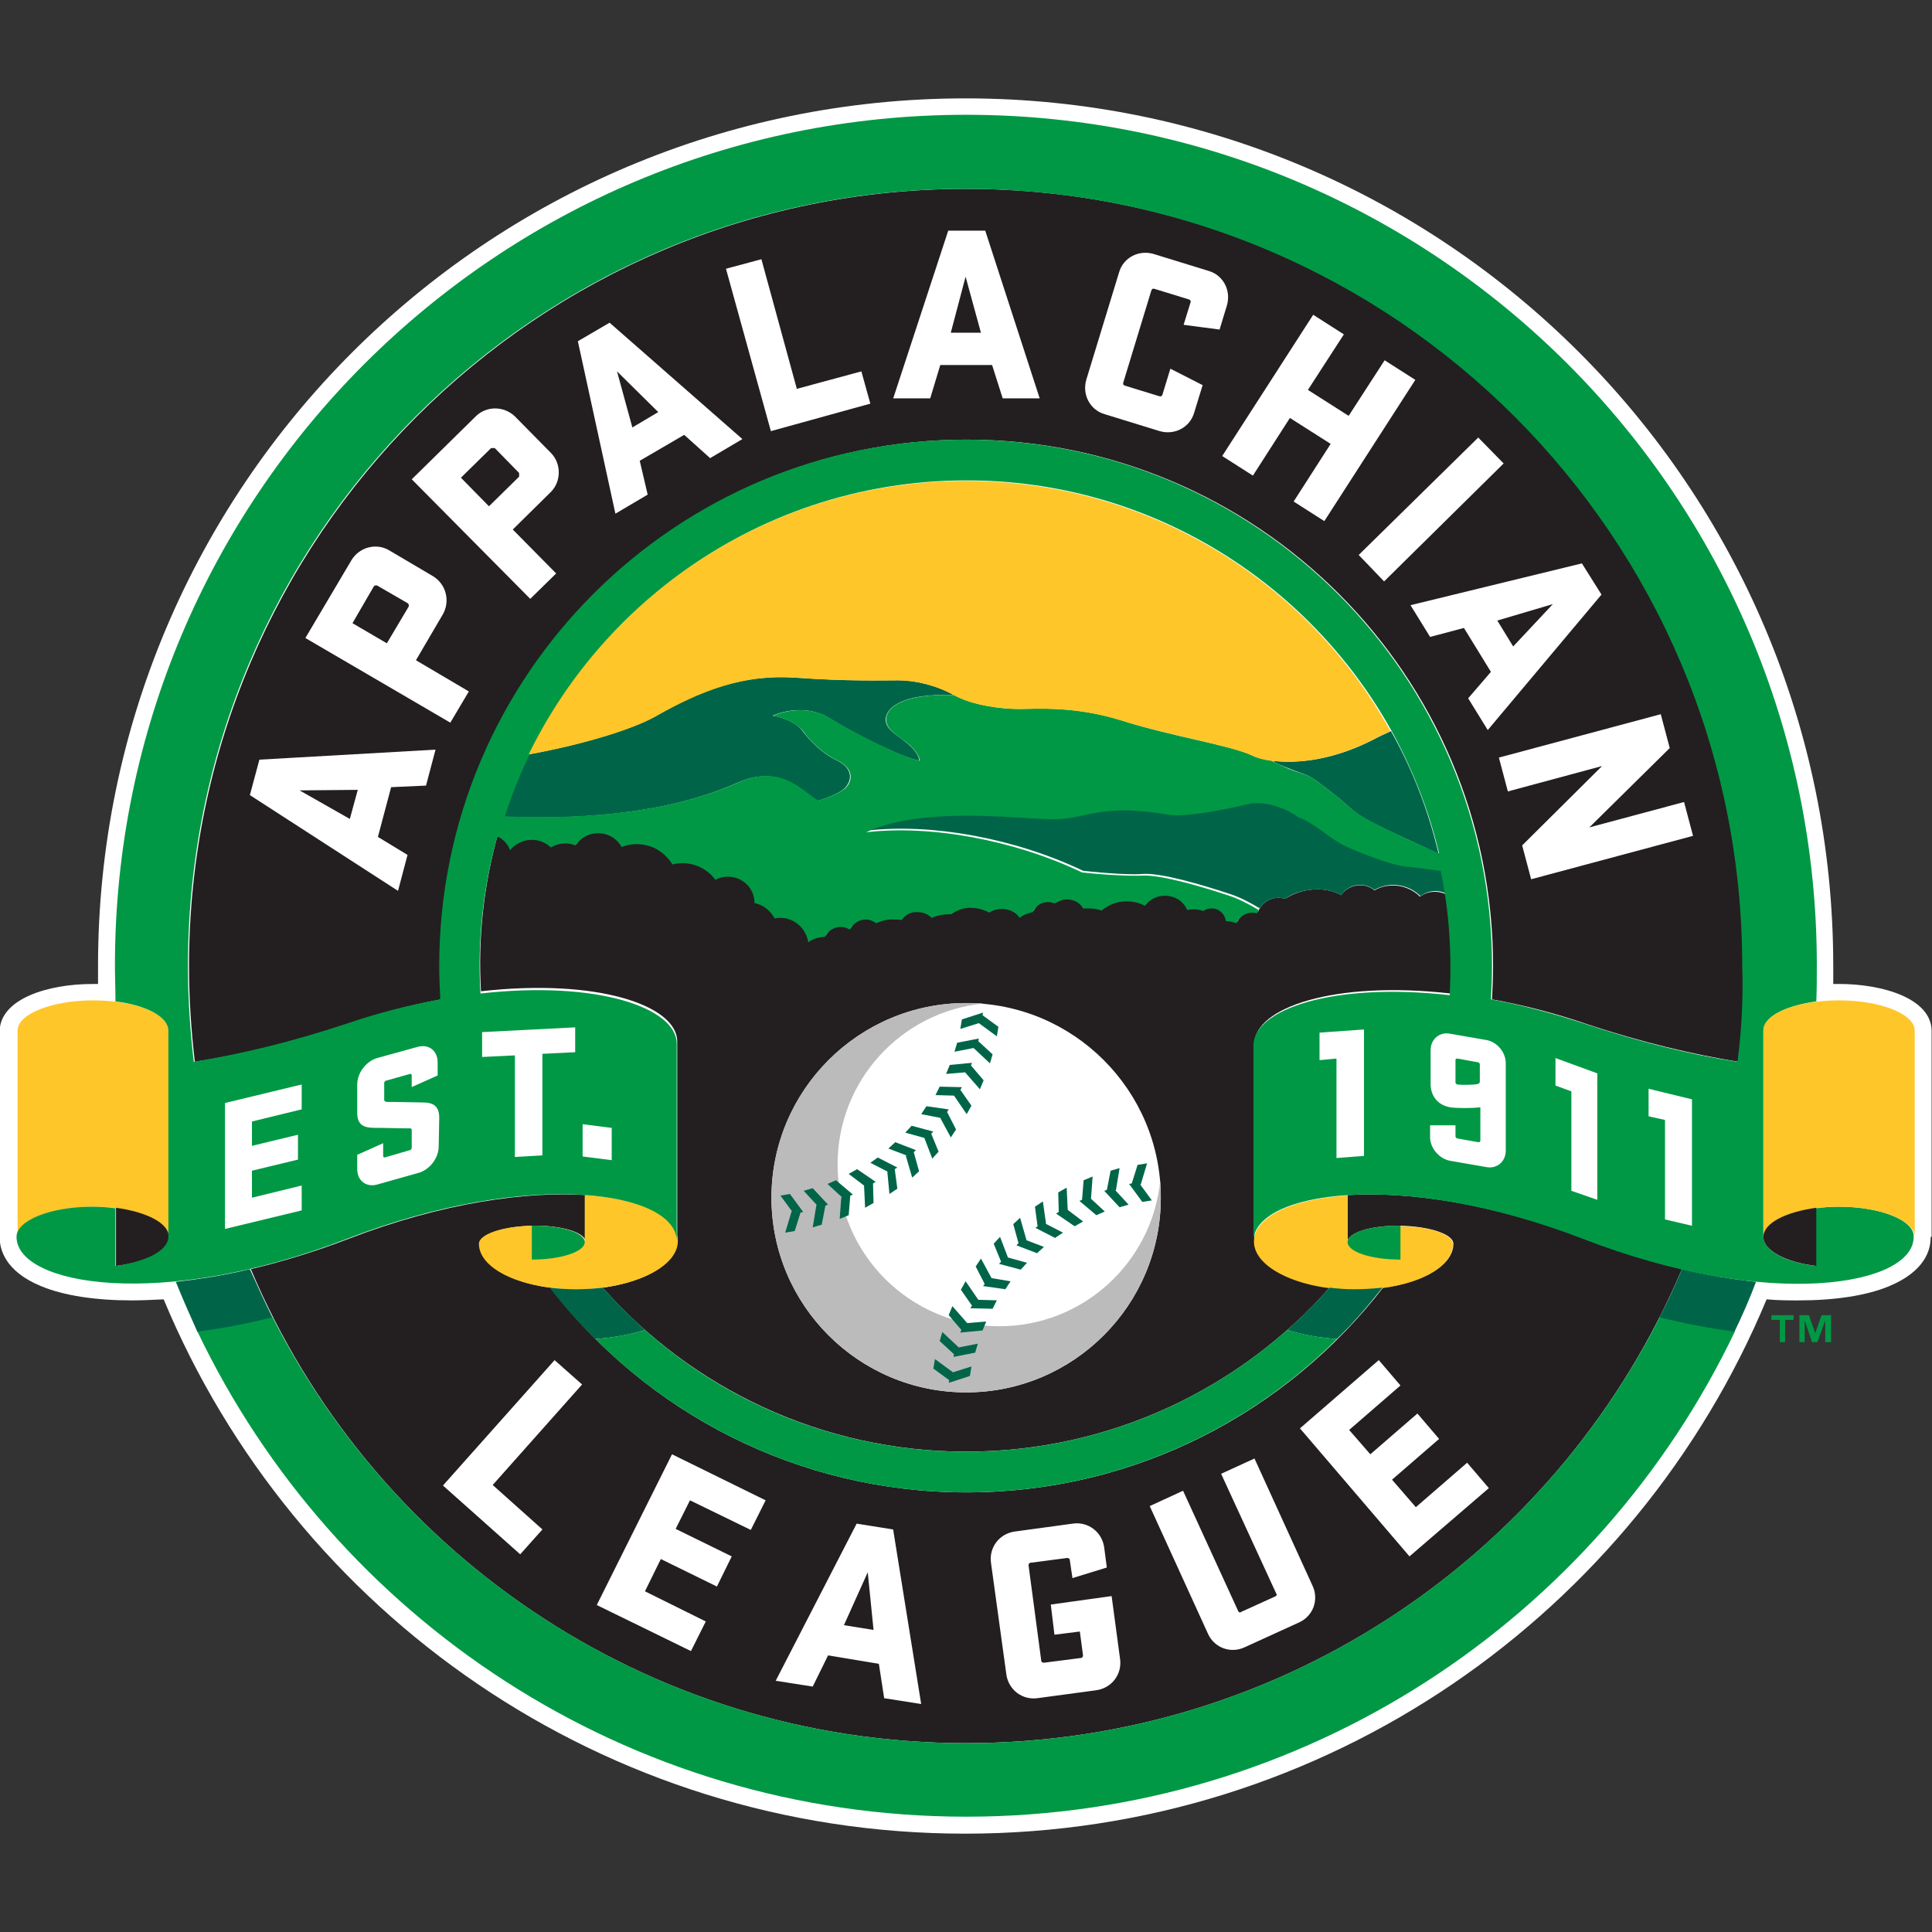
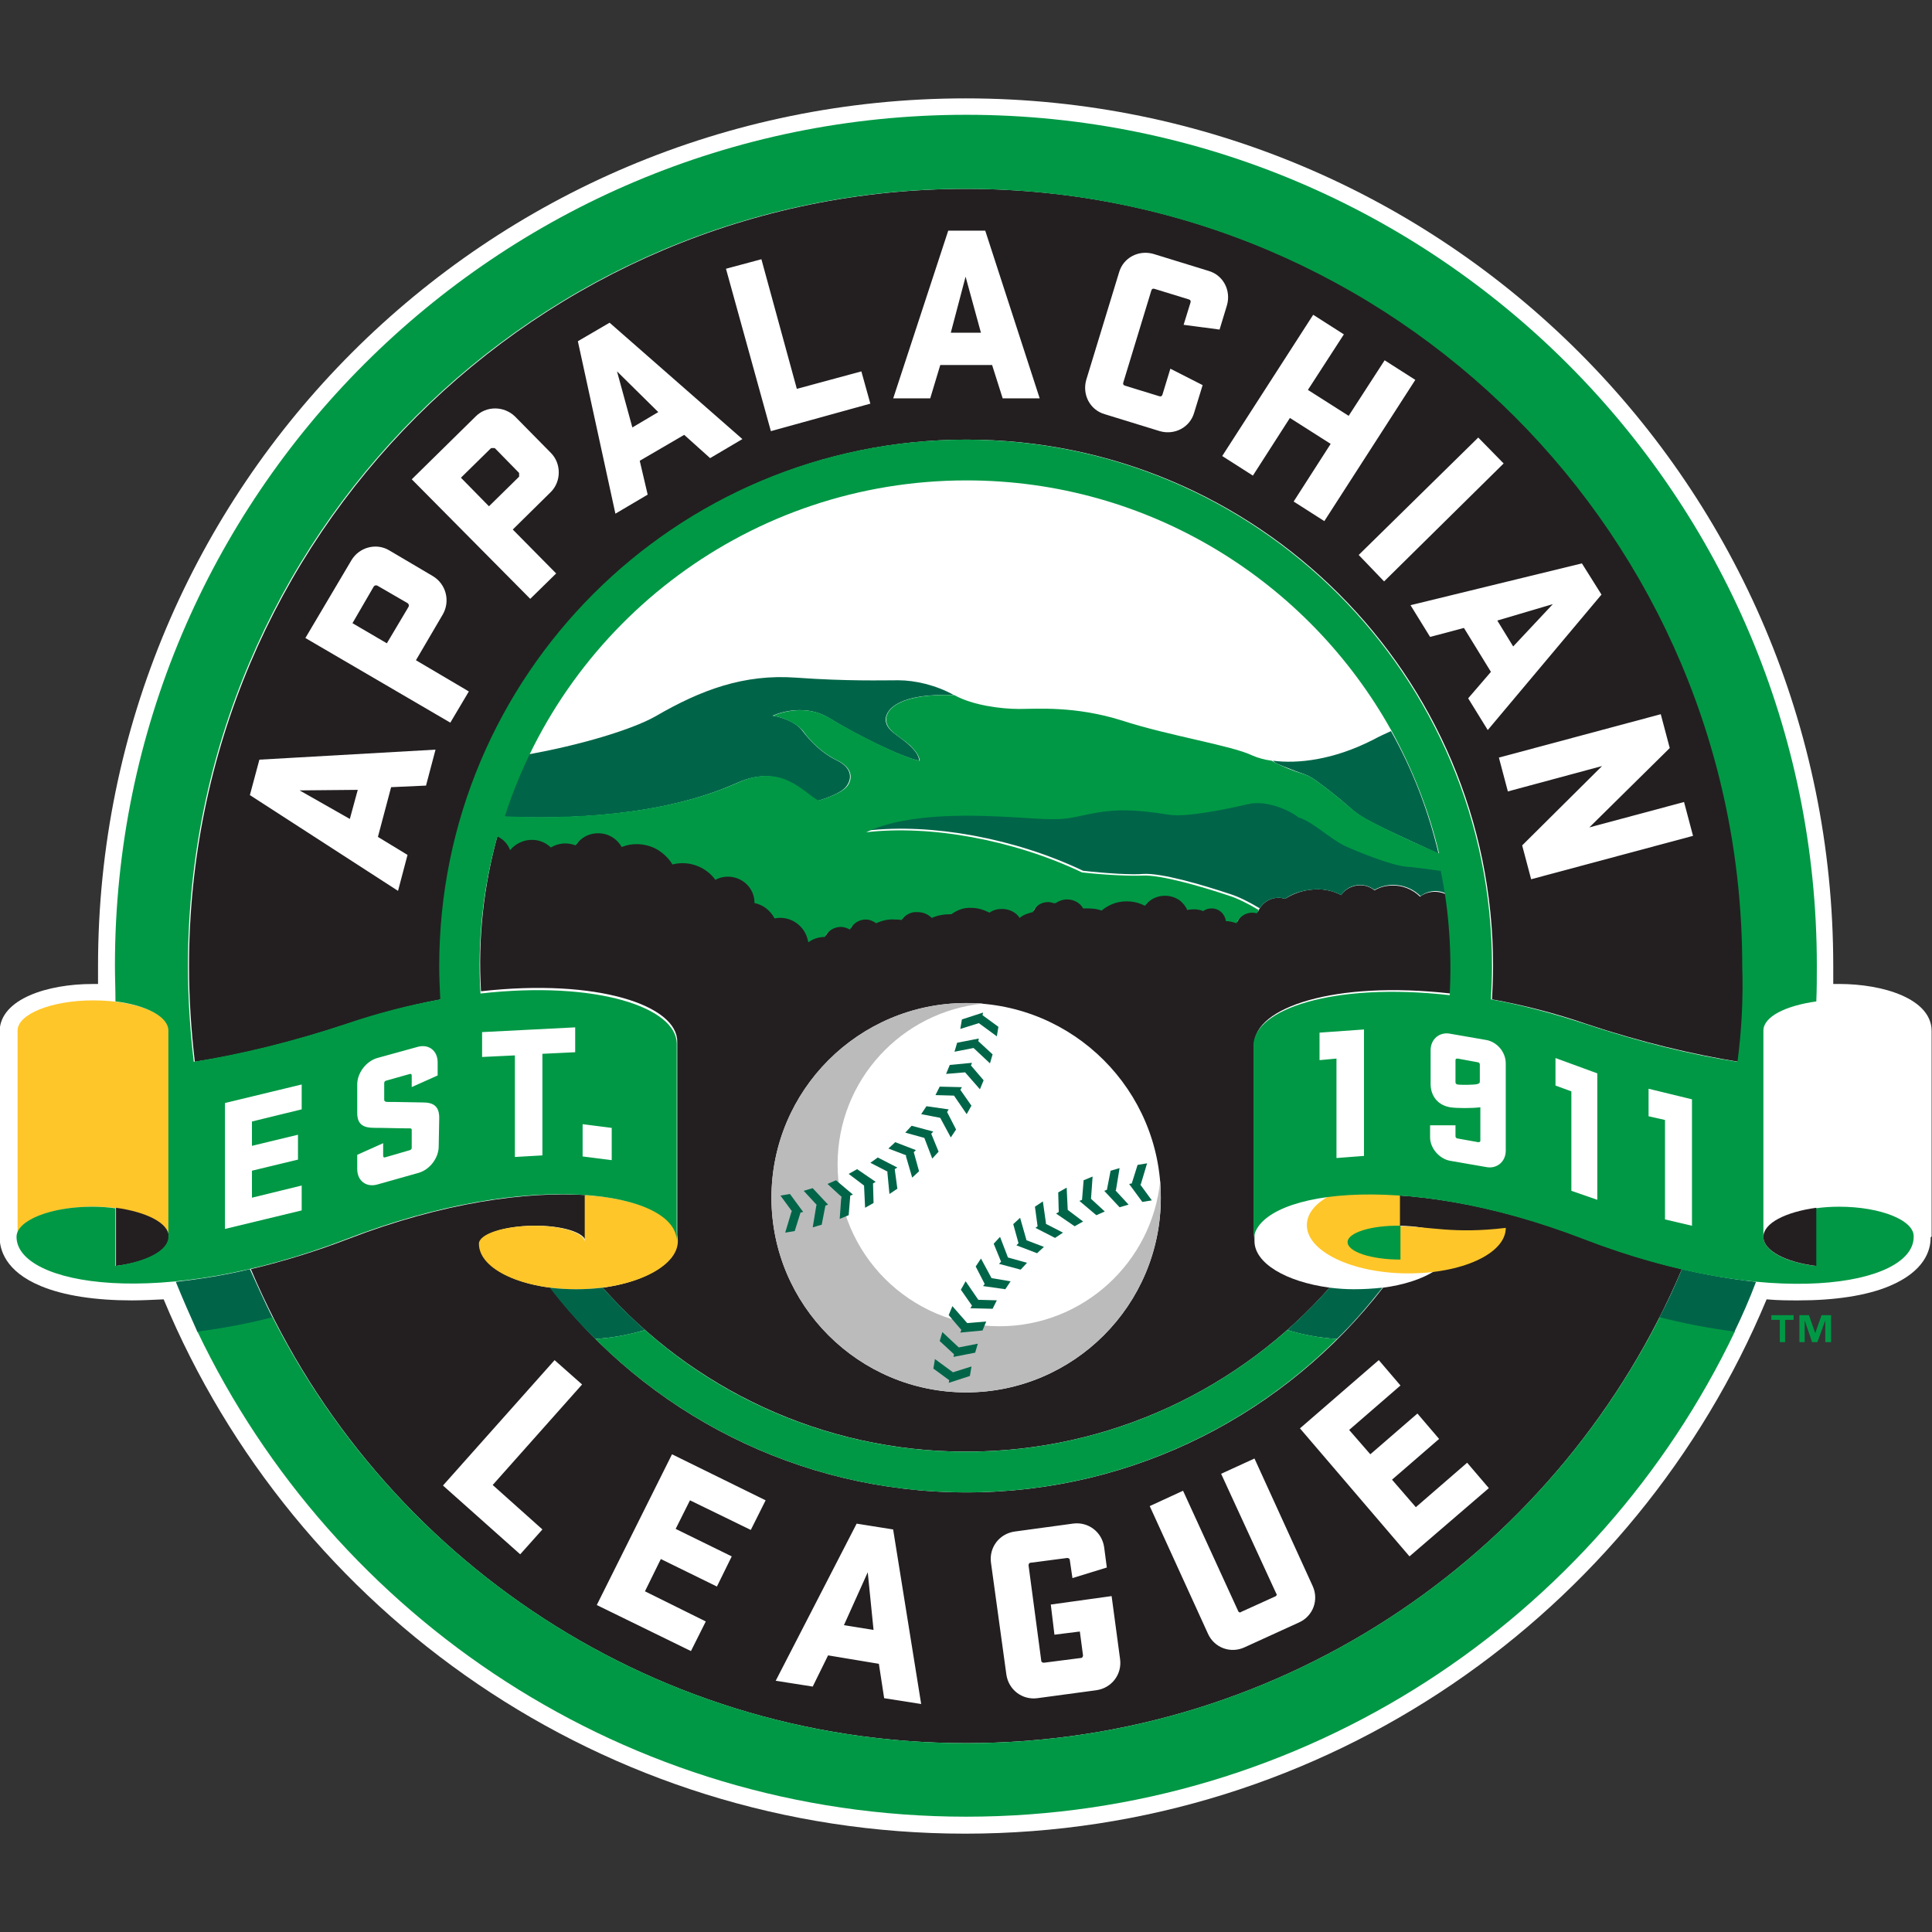
<svg xmlns="http://www.w3.org/2000/svg" version="1.1" id="Layer_1" x="0px" y="0px" viewBox="0 0 512 512" style="enable-background:new 0 0 512 512;" xml:space="preserve">
  <rect x="0" y="0" width="512" height="512" fill="#333333" stroke="none" />
  <style type="text/css">
	.st0{fill:#009845;}
	.st1{fill:#FFFFFF;}
	.st2{fill:#231F20;}
	.st3{fill:#BBBBBB;}
	.st4{fill:#006548;}
	.st5{fill:#FFC629;}
</style>
  <g id="XMLID_1_">
    <path id="XMLID_5_" class="st0" d="M475.31,349.79h-2.24v5.89h-1.4v-5.89h-2.24v-1.26h5.89V349.79L475.31,349.79z M485.12,355.68   h-1.4v-5.75l0,0l-2.1,5.75h-1.4l-1.96-5.75l0,0v5.75h-1.4v-7.15h2.52l1.68,4.77l0,0l1.68-4.77h2.52v7.15H485.12z" />
    <path id="XMLID_6_" class="st1" d="M511.9,327.64V273.1c-0.14-8.41-12.76-12.34-24.53-12.34c-0.56,0-0.98,0-1.54,0   c0-1.54,0-3.08,0-4.77c0-127.02-102.9-229.92-229.92-229.92S25.98,128.98,25.98,256c0,1.54,0,3.22,0,4.77c-0.56,0-0.98,0-1.54,0   c-11.78,0-24.25,3.93-24.53,12.34v54.82c0,3.08,1.4,8.97,10.94,12.9c6.03,2.52,14.44,3.79,24.11,3.79l0,0   c2.52,0,5.33-0.14,8.41-0.28c34.63,83.14,116.64,141.6,212.4,141.6s177.77-58.46,212.4-141.6c3.08,0.28,5.89,0.28,8.41,0.28   c9.67,0,18.09-1.26,24.11-3.79c9.39-3.93,10.94-9.53,10.94-12.76v-0.14L511.9,327.64" />
    <path id="XMLID_7_" class="st2" d="M159.72,341.24c23.55,26.64,58.04,43.46,96.32,43.46s72.76-16.82,96.32-43.46   c-11.5-1.54-19.91-6.45-19.91-12.34v-52.29c0-9.53,21.03-16.82,52.01-13.32c0.42-8.69,0.14-17.52-1.12-26.22   c-2.24-1.12-5.05-0.98-7.01,0.56c-1.96-1.96-4.77-3.08-7.43-2.94c-1.68,0-3.22,0.42-4.63,1.26c-2.52-2.1-6.45-1.68-8.55,0.84   l-0.28,0.42c-2.38-1.26-5.19-1.82-8.27-1.4c-2.38,0.28-4.63,1.12-6.59,2.38c-0.56-0.14-1.12-0.28-1.68-0.28   c-2.52,0-4.63,1.54-5.47,3.65c-0.42-0.14-0.84-0.14-1.26-0.14c-1.82,0-3.5,1.12-4.21,2.8c-0.84-0.42-1.82-0.56-2.8-0.56   c-0.28-1.96-1.82-3.36-3.79-3.36c-0.84,0-1.68,0.28-2.24,0.7c-1.4-0.56-2.8-0.56-4.21-0.28c-1.54-3.22-5.47-4.63-8.83-3.08   c-0.98,0.42-1.82,1.12-2.38,1.96c-2.52-1.26-5.33-1.54-7.99-0.7c-1.4,0.42-2.52,1.12-3.5,1.96c-1.26-0.28-2.52-0.56-3.79-0.56   c-0.42,0-0.7,0-1.12,0c-0.7-1.4-2.38-2.38-4.21-2.38c-1.12,0-2.24,0.42-3.08,0.98h-0.56c-0.42-0.14-0.98-0.28-1.4-0.28   c-1.82,0-3.36,1.12-4.07,2.66c-1.26,0.28-2.38,0.84-3.5,1.54c-0.98-1.4-2.66-2.38-4.63-2.38c-1.12,0-2.38,0.28-3.36,0.98   c-1.4-0.84-3.08-1.4-4.77-1.26c-2.1,0-3.93,0.7-5.33,1.68h-0.28c-1.68,0-3.36,0.28-4.91,0.98c-0.98-0.98-2.24-1.54-3.79-1.54   c-1.82,0-3.36,0.84-4.21,2.1c-0.56-0.14-1.12-0.14-1.82-0.14c-1.82,0-3.5,0.42-4.91,0.98c-0.84-0.56-1.82-0.98-2.8-0.98   c-1.82,0-3.36,0.98-4.07,2.52l-0.14,0.14c-0.7-0.42-1.54-0.7-2.38-0.7c-1.82,0-3.36,1.12-4.21,2.66c-1.54,0-3.08,0.42-4.35,1.4   c-0.56-4.07-4.35-7.01-8.41-6.45l-0.42,0.14c-1.12-2.1-3.08-3.5-5.33-4.07c0-3.93-3.22-7.01-7.15-7.01c-1.12,0-2.24,0.28-3.36,0.84   c-2.66-3.5-7.15-5.19-11.36-4.07c-1.12-1.96-2.8-3.36-4.77-4.35c-2.66-1.26-5.89-1.4-8.69-0.28c-0.84-1.54-2.38-2.8-4.21-3.36   c-2.94-0.84-6.17,0.28-7.99,2.94c-2.24-0.84-4.63-0.56-6.59,0.56c-2.94-2.8-7.71-2.66-10.65,0.28l-0.28,0.28   c-0.56-1.54-1.82-2.8-3.36-3.65c-3.79,13.6-5.33,27.62-4.49,41.64c30.98-3.5,52.01,3.79,52.01,13.32v52.85   C179.63,334.65,171.08,339.7,159.72,341.24" />
    <path id="XMLID_8_" class="st1" d="M204.45,317.41c0-28.46,23.13-51.59,51.59-51.59s51.59,23.13,51.59,51.59   c0,28.46-23.13,51.59-51.59,51.59C227.58,369,204.45,345.87,204.45,317.41" />
    <path id="XMLID_9_" class="st3" d="M264.87,351.47c-23.69,0-42.9-19.21-42.9-42.9c0-22.29,16.96-40.52,38.69-42.62   c-1.54-0.14-3.08-0.14-4.63-0.14c-28.46,0-51.59,23.13-51.59,51.59c0,28.46,23.13,51.59,51.59,51.59s51.59-23.13,51.59-51.59   c0-1.54-0.14-3.08-0.14-4.63C305.39,334.51,287.02,351.47,264.87,351.47" />
    <path id="XMLID_34_" class="st4" d="M252.54,363.67l-4.77-3.5l-0.42,2.52l4.21,3.08l-0.14,0.7l5.61-1.82l0.42-2.52L252.54,363.67   L252.54,363.67z M254.08,357.08l-4.35-4.07l-0.7,2.38l3.79,3.5l-0.14,0.7l5.75-1.12l0.7-2.38L254.08,357.08L254.08,357.08z    M256.32,350.63l-3.93-4.49l-0.98,2.38l3.36,3.93l-0.28,0.7l5.89-0.56l0.98-2.38L256.32,350.63L256.32,350.63z M259.26,344.46   l-3.36-4.91l-1.26,2.24l2.94,4.21l-0.42,0.7l5.89,0.14l1.12-2.24L259.26,344.46L259.26,344.46z M262.77,338.72l-2.8-5.19l-1.4,2.1   l2.38,4.63l-0.42,0.56l5.89,0.84l1.4-2.1L262.77,338.72L262.77,338.72z M267.12,333.25l-2.1-5.47l-1.68,1.82l1.96,4.77l-0.56,0.56   l5.75,1.54l1.68-1.82L267.12,333.25L267.12,333.25z M270.34,322.73l-1.82,1.68l1.4,5.05l-0.56,0.56l5.47,2.1l1.82-1.68l-4.77-1.82   h0.14L270.34,322.73z M276.37,318.39l-2.1,1.4l0.7,5.19l-0.56,0.42l5.19,2.66l2.1-1.4l-4.63-2.38h0.14L276.37,318.39z    M282.96,320.63l-0.28-5.89l-2.24,1.26l0.14,5.19l-0.7,0.42l4.91,3.36l2.24-1.26L282.96,320.63L282.96,320.63z M289.13,317.69   l0.42-5.89l-2.38,0.98l-0.42,5.19l-0.7,0.28l4.49,3.79l2.24-0.98L289.13,317.69L289.13,317.69z M296.7,309.56l-2.38,0.7l-0.98,5.05   l-0.7,0.28l4.07,4.35l2.38-0.7l-3.5-3.79h0.14L296.7,309.56z M303.99,308.29l-2.52,0.42l-1.54,4.91l-0.7,0.14l3.5,4.77l2.52-0.42   l-3.08-4.21h0.14L303.99,308.29z M259.4,271.14l4.77,3.5l0.42-2.52l-4.21-3.08l0.14-0.7l-5.61,1.82l-0.42,2.52L259.4,271.14   L259.4,271.14z M258,277.73l4.35,4.07l0.7-2.38l-3.79-3.5l0.14-0.7l-5.75,1.12l-0.7,2.38L258,277.73L258,277.73z M255.76,284.18   l3.93,4.49l0.98-2.38l-3.36-3.93l0.28-0.7l-5.89,0.56l-0.98,2.38L255.76,284.18L255.76,284.18z M252.82,290.35l3.36,4.91l1.26-2.24   l-2.94-4.21l0.42-0.7l-5.89-0.14l-1.12,2.24L252.82,290.35L252.82,290.35z M249.17,296.24l2.8,5.19l1.4-2.1l-2.38-4.63l0.42-0.7   l-5.89-0.84l-1.4,2.1L249.17,296.24L249.17,296.24z M244.96,301.56l2.1,5.47l1.68-1.82l-1.96-4.77l0.56-0.56l-5.75-1.54l-1.68,1.82   L244.96,301.56L244.96,301.56z M241.74,312.08l1.82-1.68l-1.4-5.05l0.56-0.56l-5.47-2.1l-1.82,1.68l4.77,1.82l-0.14,0.14   L241.74,312.08z M235.71,316.42l2.1-1.4l-0.7-5.19l0.7-0.42l-5.19-2.66l-1.96,1.4l4.63,2.38h-0.14L235.71,316.42z M228.98,314.18   l0.28,5.89l2.24-1.26l-0.14-5.19l0.7-0.42l-4.91-3.36l-2.24,1.26L228.98,314.18L228.98,314.18z M222.95,317.13l-0.42,5.89   l2.38-0.98l0.42-5.19l0.7-0.28l-4.49-3.79l-2.24,0.98L222.95,317.13L222.95,317.13z M215.38,325.26l2.38-0.7l0.98-5.05l0.7-0.28   l-4.07-4.35l-2.38,0.7l3.5,3.79h-0.14L215.38,325.26z M208.09,326.66l2.52-0.42l1.54-4.91l0.7-0.14l-3.5-4.77l-2.52,0.42l3.08,4.21   h-0.14L208.09,326.66z" />
    <path id="XMLID_37_" class="st2" d="M256.04,50.05C142.34,50.05,50.09,142.3,50.09,256c0,8.55,0.56,16.96,1.54,25.38   c12.06-1.82,25.8-5.19,40.52-10.09c8.13-2.66,16.4-4.91,24.81-6.45c-0.14-2.94-0.28-5.89-0.28-8.83   c0-76.97,62.39-139.5,139.5-139.5c76.97,0,139.5,62.39,139.5,139.5c0,2.94-0.14,5.89-0.28,8.83c8.41,1.54,16.68,3.65,24.81,6.45   c14.72,4.91,28.46,8.13,40.52,10.09c0.98-8.27,1.54-16.68,1.54-25.38C461.99,142.3,369.74,50.05,256.04,50.05 M357.12,316.71v12.48   c0-2.52,6.31-4.49,14.02-4.35s14.02,2.24,14.02,4.77c0,5.61-7.85,10.23-18.65,11.64C341,374.19,301.04,395.5,256.18,395.5   s-84.82-21.17-110.34-54.26c-10.8-1.4-18.65-6.03-18.65-11.64c0-2.52,6.31-4.63,14.02-4.77s14.02,1.82,14.02,4.35v-12.48   c-15.7-0.98-37.85,1.96-62.95,11.64c-8.41,3.22-16.96,5.89-25.8,7.99c31.12,73.88,104.31,125.62,189.55,125.62   s158.42-51.73,189.69-125.62c-8.83-2.1-17.38-4.77-25.8-7.99C394.98,318.67,372.82,315.72,357.12,316.71" />
    <path id="XMLID_38_" class="st5" d="M154.96,316.71v12.48c0-2.52-6.31-4.49-14.02-4.35c-7.71,0.14-14.02,2.24-14.02,4.77   c0,6.87,11.78,12.2,26.36,12.06c14.58-0.14,26.36-5.89,26.36-12.76C179.63,322.59,170.38,317.69,154.96,316.71" />
-     <path id="XMLID_39_" class="st0" d="M154.96,329.18c0-2.52-6.31-4.49-14.02-4.35v8.97C148.65,333.81,154.96,331.71,154.96,329.18" />
    <path id="XMLID_40_" class="st5" d="M24.71,319.79c11.08,0,20.05,3.65,20.05,7.99V273.1c0-4.49-8.97-7.99-20.05-7.99   s-20.05,3.65-20.05,7.99v54.68C4.53,323.43,13.64,319.79,24.71,319.79" />
    <path id="XMLID_41_" class="st2" d="M30.74,335.49c8.13-0.98,14.02-4.07,14.02-7.71s-5.89-6.59-14.02-7.71V335.49z" />
-     <path id="XMLID_42_" class="st5" d="M371,324.98c-7.71-0.14-14.02,1.82-14.02,4.35v-12.48c-15.28,0.98-24.67,5.89-24.67,12.2   c0,6.87,11.78,12.62,26.36,12.76c14.58,0.14,26.36-5.19,26.36-12.06C385.02,327.08,378.85,324.98,371,324.98" />
+     <path id="XMLID_42_" class="st5" d="M371,324.98v-12.48c-15.28,0.98-24.67,5.89-24.67,12.2   c0,6.87,11.78,12.62,26.36,12.76c14.58,0.14,26.36-5.19,26.36-12.06C385.02,327.08,378.85,324.98,371,324.98" />
    <path id="XMLID_43_" class="st0" d="M357.12,329.18c0-2.52,6.31-4.49,14.02-4.35v8.97C363.29,333.81,357.12,331.71,357.12,329.18" />
    <path id="XMLID_51_" class="st4" d="M221.69,201.46c-3.79-1.82-6.87-4.91-8.97-7.71c-1.96-2.8-7.01-4.07-7.99-4.07   c0,0,7.85-3.79,15.14,0.7c7.29,4.49,18.93,10.23,23.69,11.22c0,0,0.28-1.54-2.52-4.07c-2.8-2.66-6.45-3.93-6.31-7.01   c0.14-2.66,3.79-6.87,18.09-6.31c-4.77-2.66-10.37-3.93-14.72-3.93c-4.35,0-13.6,0.28-27.2-0.7c-13.74-0.98-25.1,3.22-37.15,10.23   c-6.45,3.65-20.33,7.71-33.65,10.09c-2.66,5.33-4.77,10.94-6.59,16.54c16.4,0.7,41.92,0,61.83-8.97   c11.92-5.33,17.66,3.08,21.31,4.77c0,0,6.17-1.68,7.71-3.93C226.04,205.95,225.48,203.29,221.69,201.46 M382.08,230.34   c-3.22-0.42-7.29-0.98-9.25-1.12c-3.5-0.14-12.2-3.5-16.12-5.47c-3.93-1.82-8.55-6.45-12.34-7.57c-1.82-1.54-8.27-4.77-13.46-3.5   c-5.33,1.26-15.98,3.5-20.75,2.8c-9.67-1.54-14.72-1.54-21.45-0.14c-6.73,1.4-6.59,1.68-19.07,0.84   c-10.09-0.7-28.6-1.68-39.82,3.93c16.96-1.96,38.97,1.96,57.2,10.65c6.17,0.7,13.04,1.12,15.98,0.84   c4.77-0.28,15.42,2.8,22.99,5.33c2.24,0.7,5.05,2.1,7.85,3.79c0.98-1.68,2.94-2.8,5.05-2.8c0.56,0,1.12,0.14,1.68,0.28   c1.96-1.4,4.21-2.1,6.59-2.38c3.08-0.42,5.89,0.14,8.27,1.4c1.82-2.8,5.61-3.5,8.41-1.68l0.42,0.28c3.93-2.24,8.97-1.54,12.2,1.68   c1.96-1.54,4.77-1.82,7.01-0.56C382.92,234.83,382.5,232.59,382.08,230.34 M352.92,210.02c7.15,5.61,4.77,5.05,13.88,9.53   c4.35,2.1,9.95,4.63,14.44,6.73c-2.66-11.36-6.87-22.29-12.62-32.53c-1.54,0.7-3.08,1.4-4.63,2.24   c-10.65,5.47-20.19,6.45-26.64,5.61c0.7,0.7,1.4,0.98,4.35,2.1C347.17,205.95,345.77,204.41,352.92,210.02 M46.59,339.7   c1.82,4.49,3.79,8.97,5.75,13.32c6.73-0.84,13.32-2.1,19.91-3.79c-2.1-4.21-4.07-8.55-6.03-12.9   C59.34,338.02,52.61,339,46.59,339.7 M445.73,336.33c-1.82,4.35-3.79,8.69-6.03,12.9c7.29,1.82,14.02,3.08,19.91,3.79   c2.1-4.35,4.07-8.83,5.75-13.32C458.91,339,452.32,337.88,445.73,336.33 M159.72,341.24c-4.63,0.56-9.39,0.56-14.02,0   c3.65,4.77,7.71,9.39,12.06,13.6c4.49-0.28,8.97-1.12,13.18-2.38C167.02,348.95,163.23,345.17,159.72,341.24 M358.8,341.66   c-2.1,0-4.21-0.14-6.45-0.42c-3.5,3.93-7.29,7.71-11.22,11.22c4.07,1.26,8.55,2.1,13.18,2.38c4.35-4.21,8.27-8.83,12.06-13.6   C363.85,341.52,361.33,341.66,358.8,341.66" />
    <path id="XMLID_52_" class="st0" d="M354.32,354.84c-4.49-0.28-8.97-1.12-13.18-2.38c-22.71,20.05-52.43,32.25-85.1,32.25   c-31.4,0-61.69-11.36-85.1-32.25c-4.35,1.26-8.69,2.1-13.18,2.38c25.24,25.1,60,40.66,98.28,40.66   C294.45,395.5,329.22,379.93,354.32,354.84" />
    <path id="XMLID_57_" class="st0" d="M256.04,461.95c-80.19,0-149.73-45.84-183.8-112.86c-6.59,1.68-13.18,2.94-19.91,3.79   c36.31,75.99,113.84,128.56,203.71,128.56s167.4-52.57,203.71-128.56c-6.73-0.84-13.32-2.1-19.91-3.79   C405.77,416.11,336.23,461.95,256.04,461.95 M460.45,281.38c-12.06-1.82-25.8-5.19-40.52-10.09c-8.13-2.66-16.4-4.91-24.81-6.45   c0.14-2.94,0.28-5.89,0.28-8.83c0-76.97-62.39-139.5-139.5-139.5c-76.97,0-139.5,62.39-139.5,139.5c0,2.94,0.14,5.89,0.28,8.83   c-8.41,1.54-16.68,3.65-24.81,6.45c-14.72,4.91-28.46,8.13-40.52,10.09c-0.98-8.41-1.54-16.82-1.54-25.38   c0-113.7,92.25-205.95,205.95-205.95S461.71,142.3,461.71,256C461.99,264.41,461.57,272.96,460.45,281.38 M366.66,219.41   c-8.97-4.49-6.73-3.93-13.88-9.53c-7.15-5.61-5.75-3.93-11.36-6.17c-2.94-1.26-3.5-1.54-4.35-2.1c-2.1-0.28-3.93-0.84-5.19-1.4   c-5.47-2.66-22.01-5.19-34.49-9.25c-12.48-3.93-22.57-3.08-27.34-3.08s-12.34-0.98-17.1-3.65c-14.3-0.56-18.09,3.65-18.09,6.31   c-0.14,3.08,3.5,4.49,6.31,7.01c2.8,2.66,2.52,4.07,2.52,4.07c-4.63-0.98-16.26-6.73-23.69-11.22c-7.29-4.49-15.14-0.7-15.14-0.7   c0.98,0,5.89,1.4,7.99,4.07c1.96,2.8,5.19,5.89,8.97,7.71c3.79,1.82,4.35,4.49,2.8,6.73s-7.71,3.93-7.71,3.93   c-3.65-1.68-9.39-10.09-21.31-4.77c-19.91,8.97-45.28,9.67-61.83,8.97c16.68-51.73,65.19-89.03,122.39-89.03   c48.37,0,90.57,26.78,112.58,66.31c5.61,10.23,9.95,21.17,12.62,32.53C376.33,224.04,371.56,221.79,366.66,219.41 M487.37,319.79   c-2.1,0-4.21,0.14-6.17,0.42v15.28c-8.13-0.98-13.88-4.07-13.88-7.71V273.1c0-3.65,5.89-6.59,14.02-7.71   c0.14-3.22,0.14-6.31,0.14-9.53c0-124.5-100.94-225.44-225.44-225.44S30.46,131.36,30.46,255.86c0,3.22,0.14,6.31,0.14,9.53   c8.13,0.98,14.02,4.07,14.02,7.71v54.68c0,3.65-5.89,6.59-14.02,7.71v-15.28c-1.96-0.28-4.07-0.42-6.17-0.42   c-11.08,0-20.05,3.65-20.05,7.99c0,12.76,38.13,19.63,87.48,0.56c49.35-19.07,87.48-12.34,87.48,0.56v-52.29   c0-9.53-21.03-16.82-52.01-13.32c-0.84-14.02,0.7-28.18,4.49-41.64c1.68,0.84,2.8,2.1,3.36,3.65c2.66-3.22,7.43-3.65,10.51-0.98   l0.28,0.28c1.82-1.12,4.07-1.4,6.17-0.7l0.42,0.14c1.68-2.66,4.91-3.79,7.99-2.94c1.82,0.56,3.22,1.68,4.21,3.36   c2.8-1.12,5.89-0.98,8.69,0.28c1.96,0.98,3.65,2.52,4.77,4.35c4.21-1.12,8.83,0.56,11.36,4.07c3.36-1.82,7.71-0.56,9.53,2.8   c0.56,0.98,0.84,2.1,0.84,3.36c2.24,0.42,4.21,1.96,5.33,4.07c4.07-0.84,7.99,1.82,8.83,5.89l0.14,0.42   c1.12-0.84,2.66-1.4,4.35-1.4c0.7-1.54,2.38-2.66,4.21-2.66c0.84,0,1.68,0.28,2.38,0.7l0.14-0.14c0.84-1.54,2.38-2.52,4.07-2.52   c1.12,0,1.96,0.42,2.8,0.98c1.54-0.7,3.22-1.12,4.91-0.98c0.56,0,1.12,0,1.82,0.14c0.98-1.4,2.52-2.24,4.21-2.1   c1.54,0,2.8,0.56,3.79,1.54c1.54-0.7,3.22-0.98,4.91-0.98h0.28c1.54-1.12,3.36-1.82,5.33-1.68c1.82,0,3.36,0.56,4.77,1.26   c0.98-0.7,2.1-0.98,3.36-0.98c1.96,0,3.79,0.98,4.63,2.38c0.98-0.84,2.24-1.26,3.5-1.54c0.7-1.68,2.24-2.66,4.07-2.66   c0.56,0,0.98,0.14,1.4,0.28h0.56c0.84-0.56,1.82-0.98,3.08-0.98c1.82,0,3.5,0.98,4.21,2.38c0.42,0,0.7,0,1.12,0   c1.4,0,2.66,0.14,3.79,0.56c0.98-0.84,2.24-1.54,3.5-1.96c2.66-0.84,5.61-0.56,7.99,0.7c2.1-2.94,6.31-3.5,9.25-1.4   c0.84,0.7,1.54,1.54,1.96,2.52c1.4-0.28,2.8-0.28,4.21,0.28c0.56-0.42,1.4-0.7,2.24-0.7c1.96,0,3.5,1.4,3.79,3.36   c0.98,0,1.96,0.28,2.8,0.56c0.7-1.68,2.38-2.8,4.21-2.8c0.42,0,0.84,0.14,1.26,0.14l0.42-0.84c-2.8-1.68-5.61-3.08-7.85-3.79   c-7.57-2.52-18.23-5.61-22.99-5.33c-2.8,0.14-9.81-0.14-15.98-0.84c-18.23-8.69-40.24-12.62-57.2-10.65   c11.36-5.47,29.86-4.49,39.82-3.93c12.62,0.84,12.34,0.56,19.07-0.84c6.73-1.4,11.78-1.4,21.45,0.14c4.63,0.7,15.42-1.54,20.75-2.8   c5.33-1.26,11.64,1.96,13.46,3.5c3.79,1.12,8.27,5.61,12.34,7.57c3.93,1.82,12.62,5.19,16.12,5.47c1.96,0.14,6.03,0.7,9.25,1.12   c2.24,10.8,2.94,21.87,2.38,32.95c-30.98-3.5-52.01,3.79-52.01,13.32v51.87c0-12.76,38.13-19.63,87.48-0.56   c49.35,19.07,87.48,12.34,87.48-0.56C507.41,323.43,498.44,319.79,487.37,319.79" />
    <path id="XMLID_91_" class="st1" d="M59.62,292.31l20.33-4.91v6.59l-13.18,3.22v6.45l12.2-2.94v6.59l-12.2,2.94v7.15l13.18-3.22   v6.59l-20.33,4.91V292.31z M116.26,303.81c0,3.08-2.38,6.17-5.33,7.01L100,313.9c-2.94,0.84-5.33-0.98-5.33-4.07v-3.79l6.87-3.08   v3.36c0,0.28,0.14,0.42,0.42,0.42l6.73-1.96c0.28-0.14,0.42-0.28,0.42-0.7v-4.63c0-0.42-0.28-0.42-0.56-0.42   c-3.08,0-6.31-0.14-9.39-0.14c-2.8,0-4.49-0.84-4.49-3.93v-7.57c0-3.08,2.38-6.17,5.33-7.01l10.65-2.94   c2.94-0.84,5.33,0.98,5.33,4.07v3.5l-6.87,3.08v-3.08c0-0.28-0.14-0.42-0.42-0.42l-6.45,1.82c-0.28,0.14-0.42,0.28-0.42,0.7v4.35   c0,0.42,0.28,0.42,0.56,0.56c0.42,0,3.22,0,9.67,0.14c2.8,0,4.35,0.98,4.35,4.07L116.26,303.81L116.26,303.81z M127.76,273.52   l24.67-1.26v6.59l-8.69,0.42v26.92l-7.29,0.42v-26.92l-8.69,0.42L127.76,273.52L127.76,273.52z M154.4,306.47v-8.55l7.71,0.98v8.55   L154.4,306.47z M392.17,286.56c0,0.42-0.14,0.56-0.56,0.7c-0.7,0.28-4.77,0.28-5.33,0.14c-0.28,0-0.56-0.28-0.56-0.56v-5.89   c0-0.28,0.14-0.42,0.56-0.42l5.33,0.98c0.28,0,0.56,0.28,0.56,0.56V286.56z M393.99,275.63l-9.67-1.68   c-2.8-0.56-5.19,1.4-5.19,4.35v8.97c0,3.08,1.82,5.61,5.19,6.17c1.82,0.28,5.75,0.28,7.99,0v8.83c0,0.28-0.14,0.42-0.56,0.42   l-5.47-0.98c-0.28,0-0.56-0.28-0.56-0.56v-2.94h-6.73v3.22c0,2.8,2.38,5.61,5.19,6.17l9.67,1.68c2.8,0.56,5.19-1.4,5.19-4.35V281.8   C399.04,278.85,396.8,276.19,393.99,275.63 M436.89,288.53v7.29l4.35,0.98v26.36l7.15,1.68v-33.51L436.89,288.53z M349.69,273.66   v7.29l4.49-0.42v26.36l7.29-0.56v-33.51L349.69,273.66z M412.22,280.39v7.29l4.21,1.54v26.36l6.87,2.38v-33.51L412.22,280.39z    M92.71,217.03l2.1-7.71l-15.42,0.14L92.71,217.03z M115.42,198.66l-2.52,9.53l-9.25,0.42l-3.5,13.18l7.85,4.77l-2.52,9.53   l-39.26-25.38l2.52-9.39L115.42,198.66z M93.41,165.15l9.11,5.33l5.75-9.67c0.14-0.28,0.14-0.7-0.28-0.98L100,155.2   c-0.28-0.14-0.7-0.14-0.98,0.28L93.41,165.15z M93.13,148.47c2.1-3.5,6.59-4.63,9.95-2.66l0,0l11.64,6.87   c3.5,2.1,4.63,6.59,2.66,10.09l0,0l-7.15,12.2l14.02,8.27l-4.91,8.27l-38.41-22.43L93.13,148.47z M122.15,126.6l7.43,7.57   l7.99-7.85v-0.98l-6.45-6.59h-0.98L122.15,126.6z M126.08,110.34c2.8-2.8,7.43-2.8,10.37,0l0,0l9.53,9.67c2.8,2.8,2.8,7.57,0,10.37   l0,0l-10.09,9.95l11.5,11.64l-6.87,6.73l-31.4-31.68L126.08,110.34z M167.58,113.28l6.87-4.07l-10.94-10.8L167.58,113.28z    M196.74,116.36l-8.55,5.05l-6.87-6.17l-11.78,6.87l2.1,8.97l-8.55,5.05l-9.95-45.7l8.41-4.91L196.74,116.36z M192.39,71.22   l9.39-2.52l9.39,34.35l17.1-4.63l2.38,8.55l-26.36,7.29L192.39,71.22z M251.97,88.18h7.99l-4.07-14.86L251.97,88.18z    M275.53,105.57h-9.81l-2.8-8.83h-13.74l-2.66,8.83h-9.81l14.58-44.44h9.81L275.53,105.57z M318.71,102.06l-2.24,7.29   c-1.12,3.93-5.19,6.03-9.11,4.91l0,0l-14.58-4.49c-3.93-1.12-6.03-5.19-4.91-9.11l0,0l8.69-28.46c1.12-3.93,5.19-6.03,9.11-4.91   l0,0l14.58,4.49c3.93,1.12,6.03,5.19,4.91,9.11l0,0l-1.96,6.45l-9.53-1.26l1.82-5.89c0.14-0.42,0-0.7-0.42-0.84l-9.11-2.8   c-0.42-0.14-0.7,0-0.84,0.42l-7.43,24.39c-0.14,0.42,0,0.7,0.42,0.84l9.11,2.8c0.42,0.14,0.7,0,0.84-0.42l2.1-6.87L318.71,102.06z    M352.64,117.63l-10.8-6.87l-9.81,15.28l-8.13-5.19l24.11-37.43l8.13,5.19l-9.53,14.72l10.8,6.87l9.53-14.72l8.13,5.19   l-24.11,37.43l-8.13-5.19L352.64,117.63z M360.07,147.07l31.68-31.12l6.73,6.87l-31.68,31.26L360.07,147.07z M396.8,164.45   l4.21,6.87l10.51-11.22L396.8,164.45z M394.27,193.47l-5.19-8.41l6.03-7.01l-7.15-11.64l-8.97,2.38l-5.19-8.41l45.42-11.08   l5.19,8.27L394.27,193.47z M405.77,233.01l-2.38-8.97l21.17-21.03l-24.96,6.73l-2.38-8.97l42.9-11.5l2.38,8.97l-21.31,21.03   l25.1-6.73l2.38,8.97L405.77,233.01z M146.97,360.45l7.29,6.45l-23.69,26.64l13.18,11.78l-5.89,6.59l-20.47-18.23L146.97,360.45z    M178.09,385.4l24.81,12.2l-3.93,7.85l-16.12-7.85l-3.79,7.57l14.86,7.29l-3.93,7.99l-14.86-7.29l-4.21,8.55l16.12,7.99l-3.93,7.85   l-24.96-12.2L178.09,385.4z M223.65,430.69l7.85,1.26l-1.54-15.28L223.65,430.69z M244.12,451.58l-9.81-1.54l-1.4-9.11l-13.46-2.24   l-4.07,8.27l-9.81-1.54l21.45-41.64l9.67,1.54L244.12,451.58L244.12,451.58z M278.47,425.22l16.12-2.24l2.24,16.68   c0.56,4.07-2.24,7.71-6.31,8.27l0,0l-15.56,2.1c-4.07,0.56-7.71-2.24-8.27-6.31l0,0l-4.07-29.58c-0.56-4.07,2.24-7.71,6.31-8.27   l0,0l15.42-2.1c4.07-0.56,7.71,2.24,8.27,6.31l0,0l0.7,5.33l-9.11,2.8l-0.7-4.77c0-0.42-0.42-0.56-0.7-0.56l-9.67,1.26   c-0.42,0-0.56,0.42-0.56,0.7l3.36,25.24c0,0.42,0.42,0.56,0.7,0.56l9.81-1.26c0.42,0,0.56-0.42,0.56-0.7l-0.84-6.31l-6.73,0.84   L278.47,425.22z M332.45,386.52l15.42,33.79c1.68,3.65,0.14,7.99-3.65,9.67l0,0l-14.44,6.59c-3.65,1.68-7.99,0.14-9.67-3.65l0,0   l-15.42-33.79l8.83-4.07l14.58,31.82c0.14,0.42,0.56,0.56,0.84,0.28l8.97-4.07c0.42-0.14,0.56-0.56,0.28-0.84l-14.58-31.68   L332.45,386.52L332.45,386.52z M344.5,378.53l20.89-18.09l5.75,6.73l-13.6,11.78l5.61,6.45l12.48-10.8l5.75,6.73l-12.48,10.8   l6.31,7.29l13.6-11.78l5.75,6.73l-21.03,18.09L344.5,378.53z" />
-     <path id="XMLID_94_" class="st5" d="M363.85,196c1.54-0.84,3.08-1.54,4.63-2.24l0,0c-21.87-39.54-64.07-66.31-112.58-66.31   c-50.89,0-94.91,29.58-115.8,72.48c13.46-2.38,27.2-6.45,33.65-10.09c12.2-6.87,23.41-11.22,37.15-10.23   c13.74,0.98,22.85,0.7,27.2,0.7c4.35,0,9.95,1.26,14.72,3.93c4.77,2.66,12.34,3.65,17.1,3.65c4.77,0,14.86-0.84,27.34,3.08   s29.02,6.59,34.49,9.25c1.4,0.7,3.08,1.12,5.19,1.4l0,0C343.66,202.44,353.2,201.46,363.85,196 M487.37,319.79   c-11.08,0-20.05,3.65-20.05,7.99V273.1c0-4.49,8.97-7.99,20.05-7.99c11.08,0,20.05,3.65,20.05,7.99v54.68   C507.41,323.43,498.44,319.79,487.37,319.79" />
    <path id="XMLID_95_" class="st2" d="M481.34,335.49c-8.13-0.98-14.02-4.07-14.02-7.71s5.89-6.59,14.02-7.71V335.49z" />
  </g>
</svg>